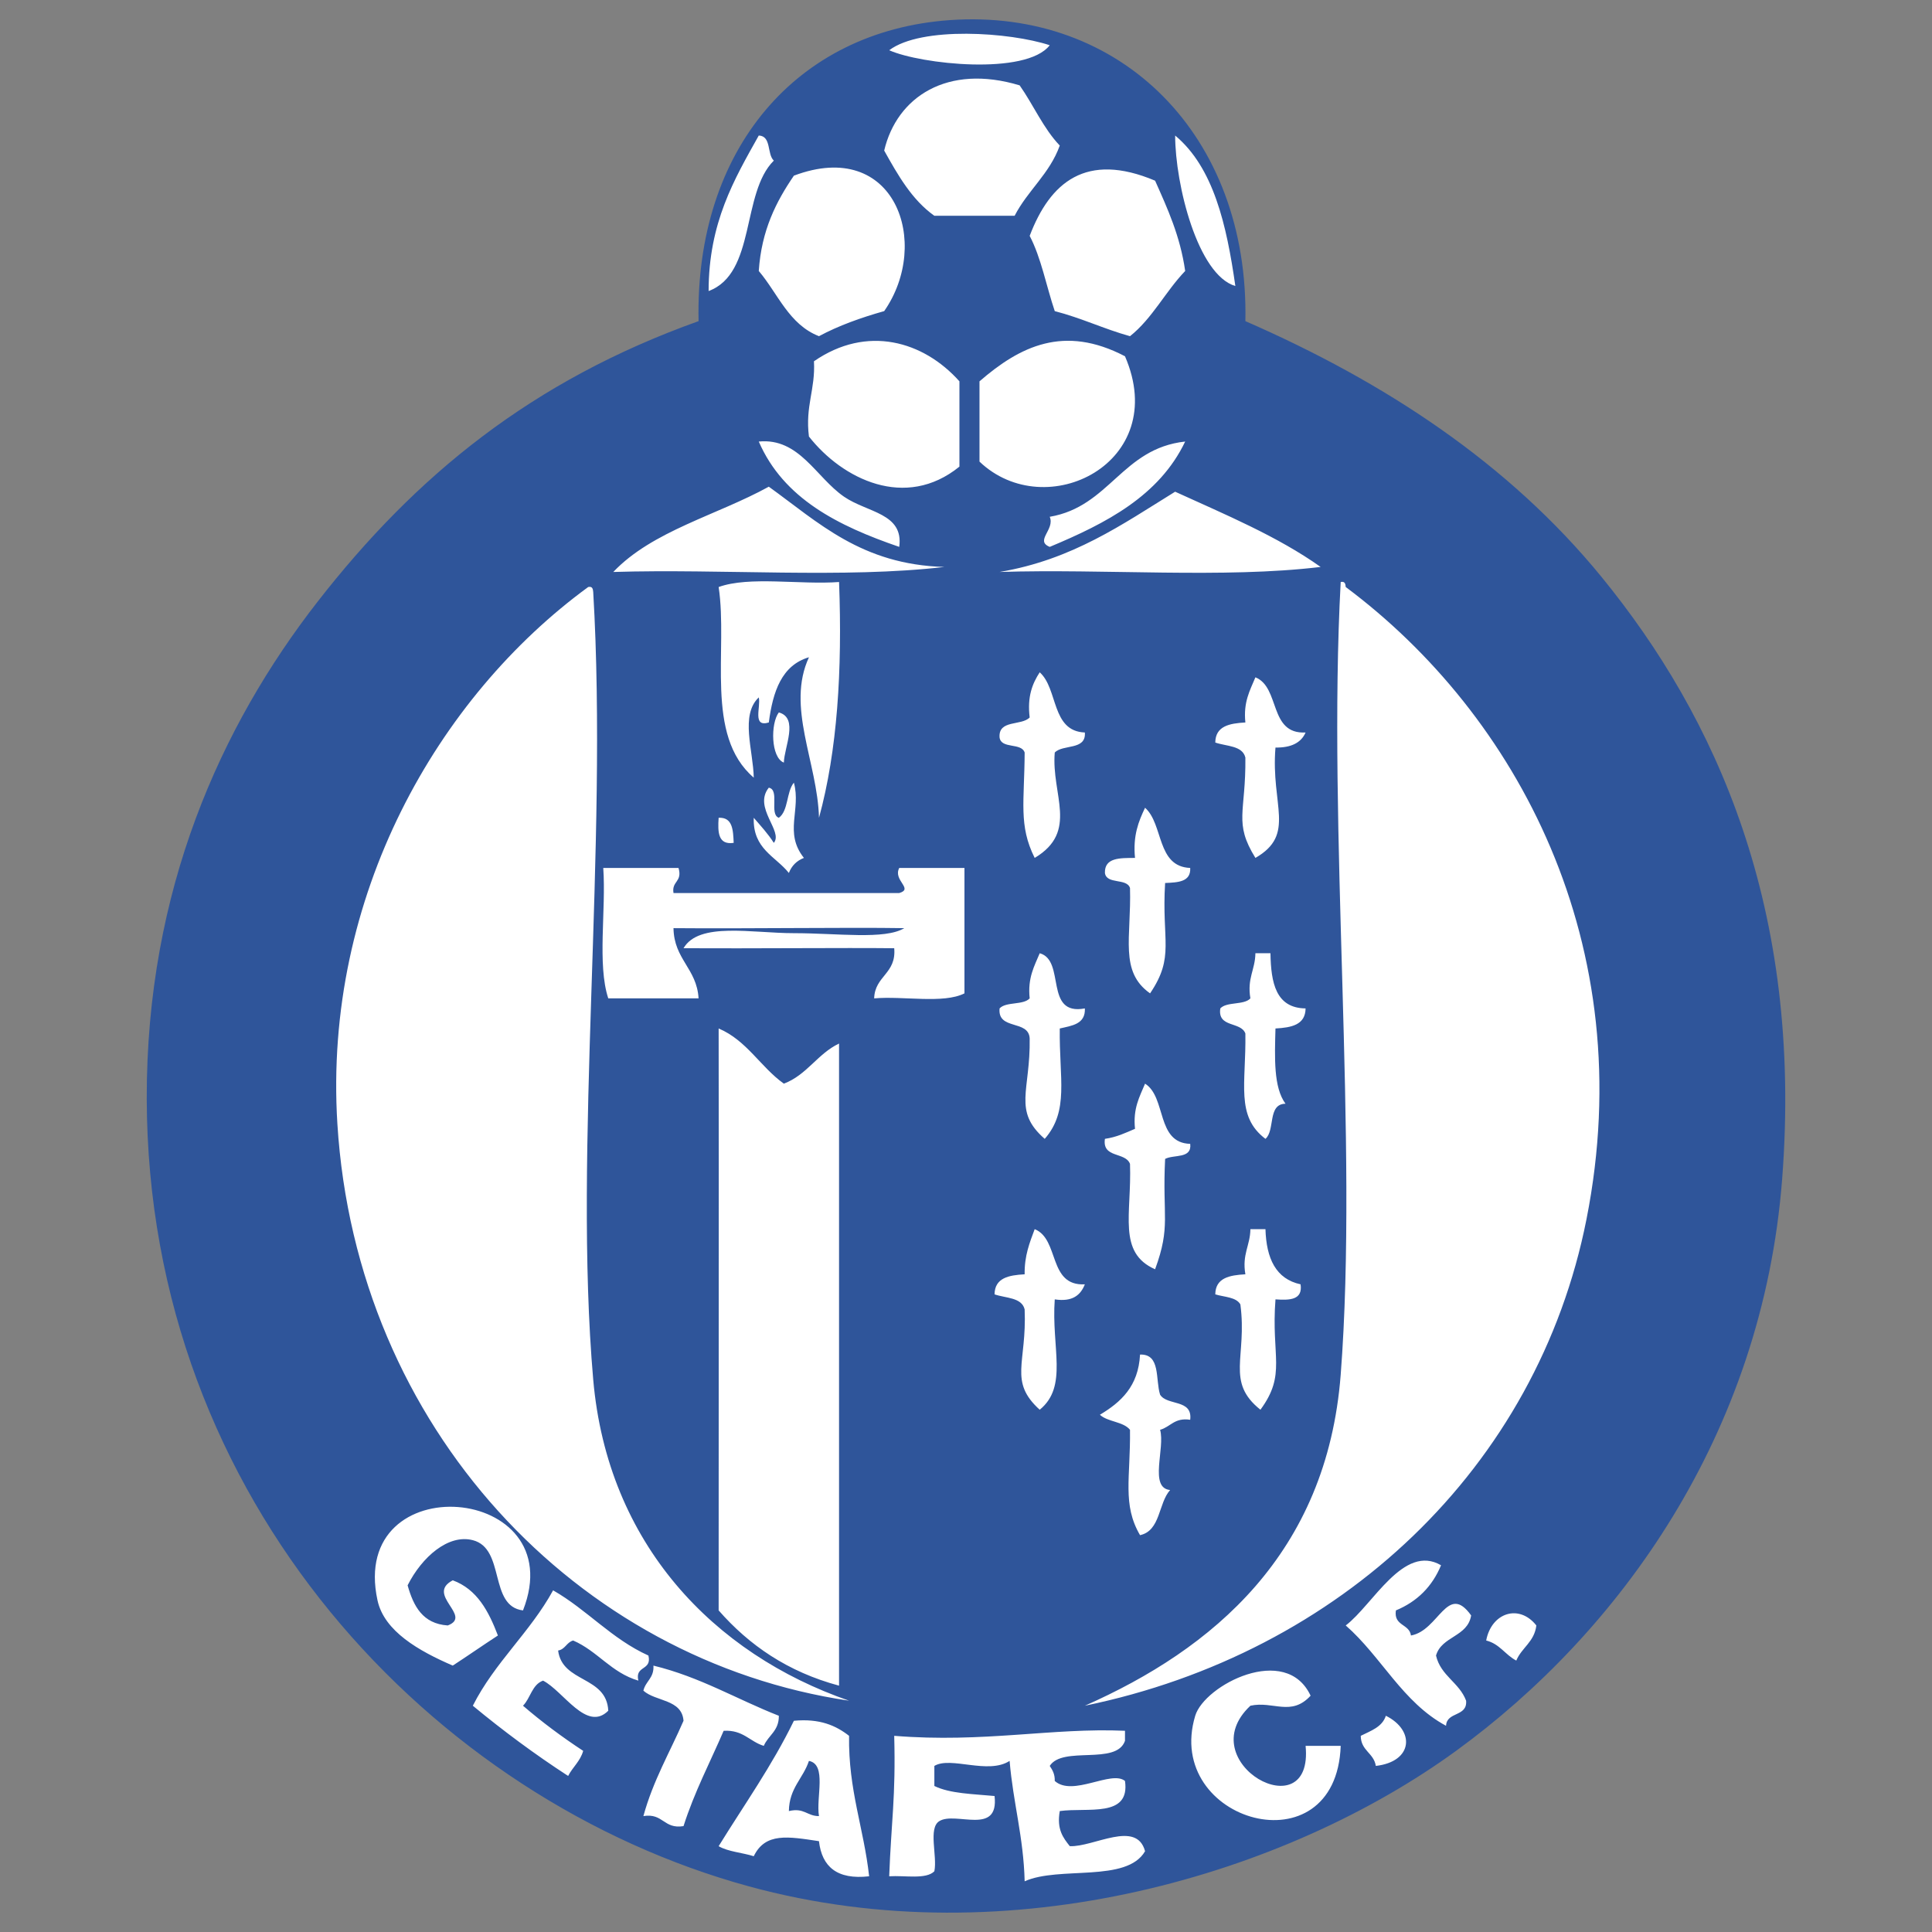
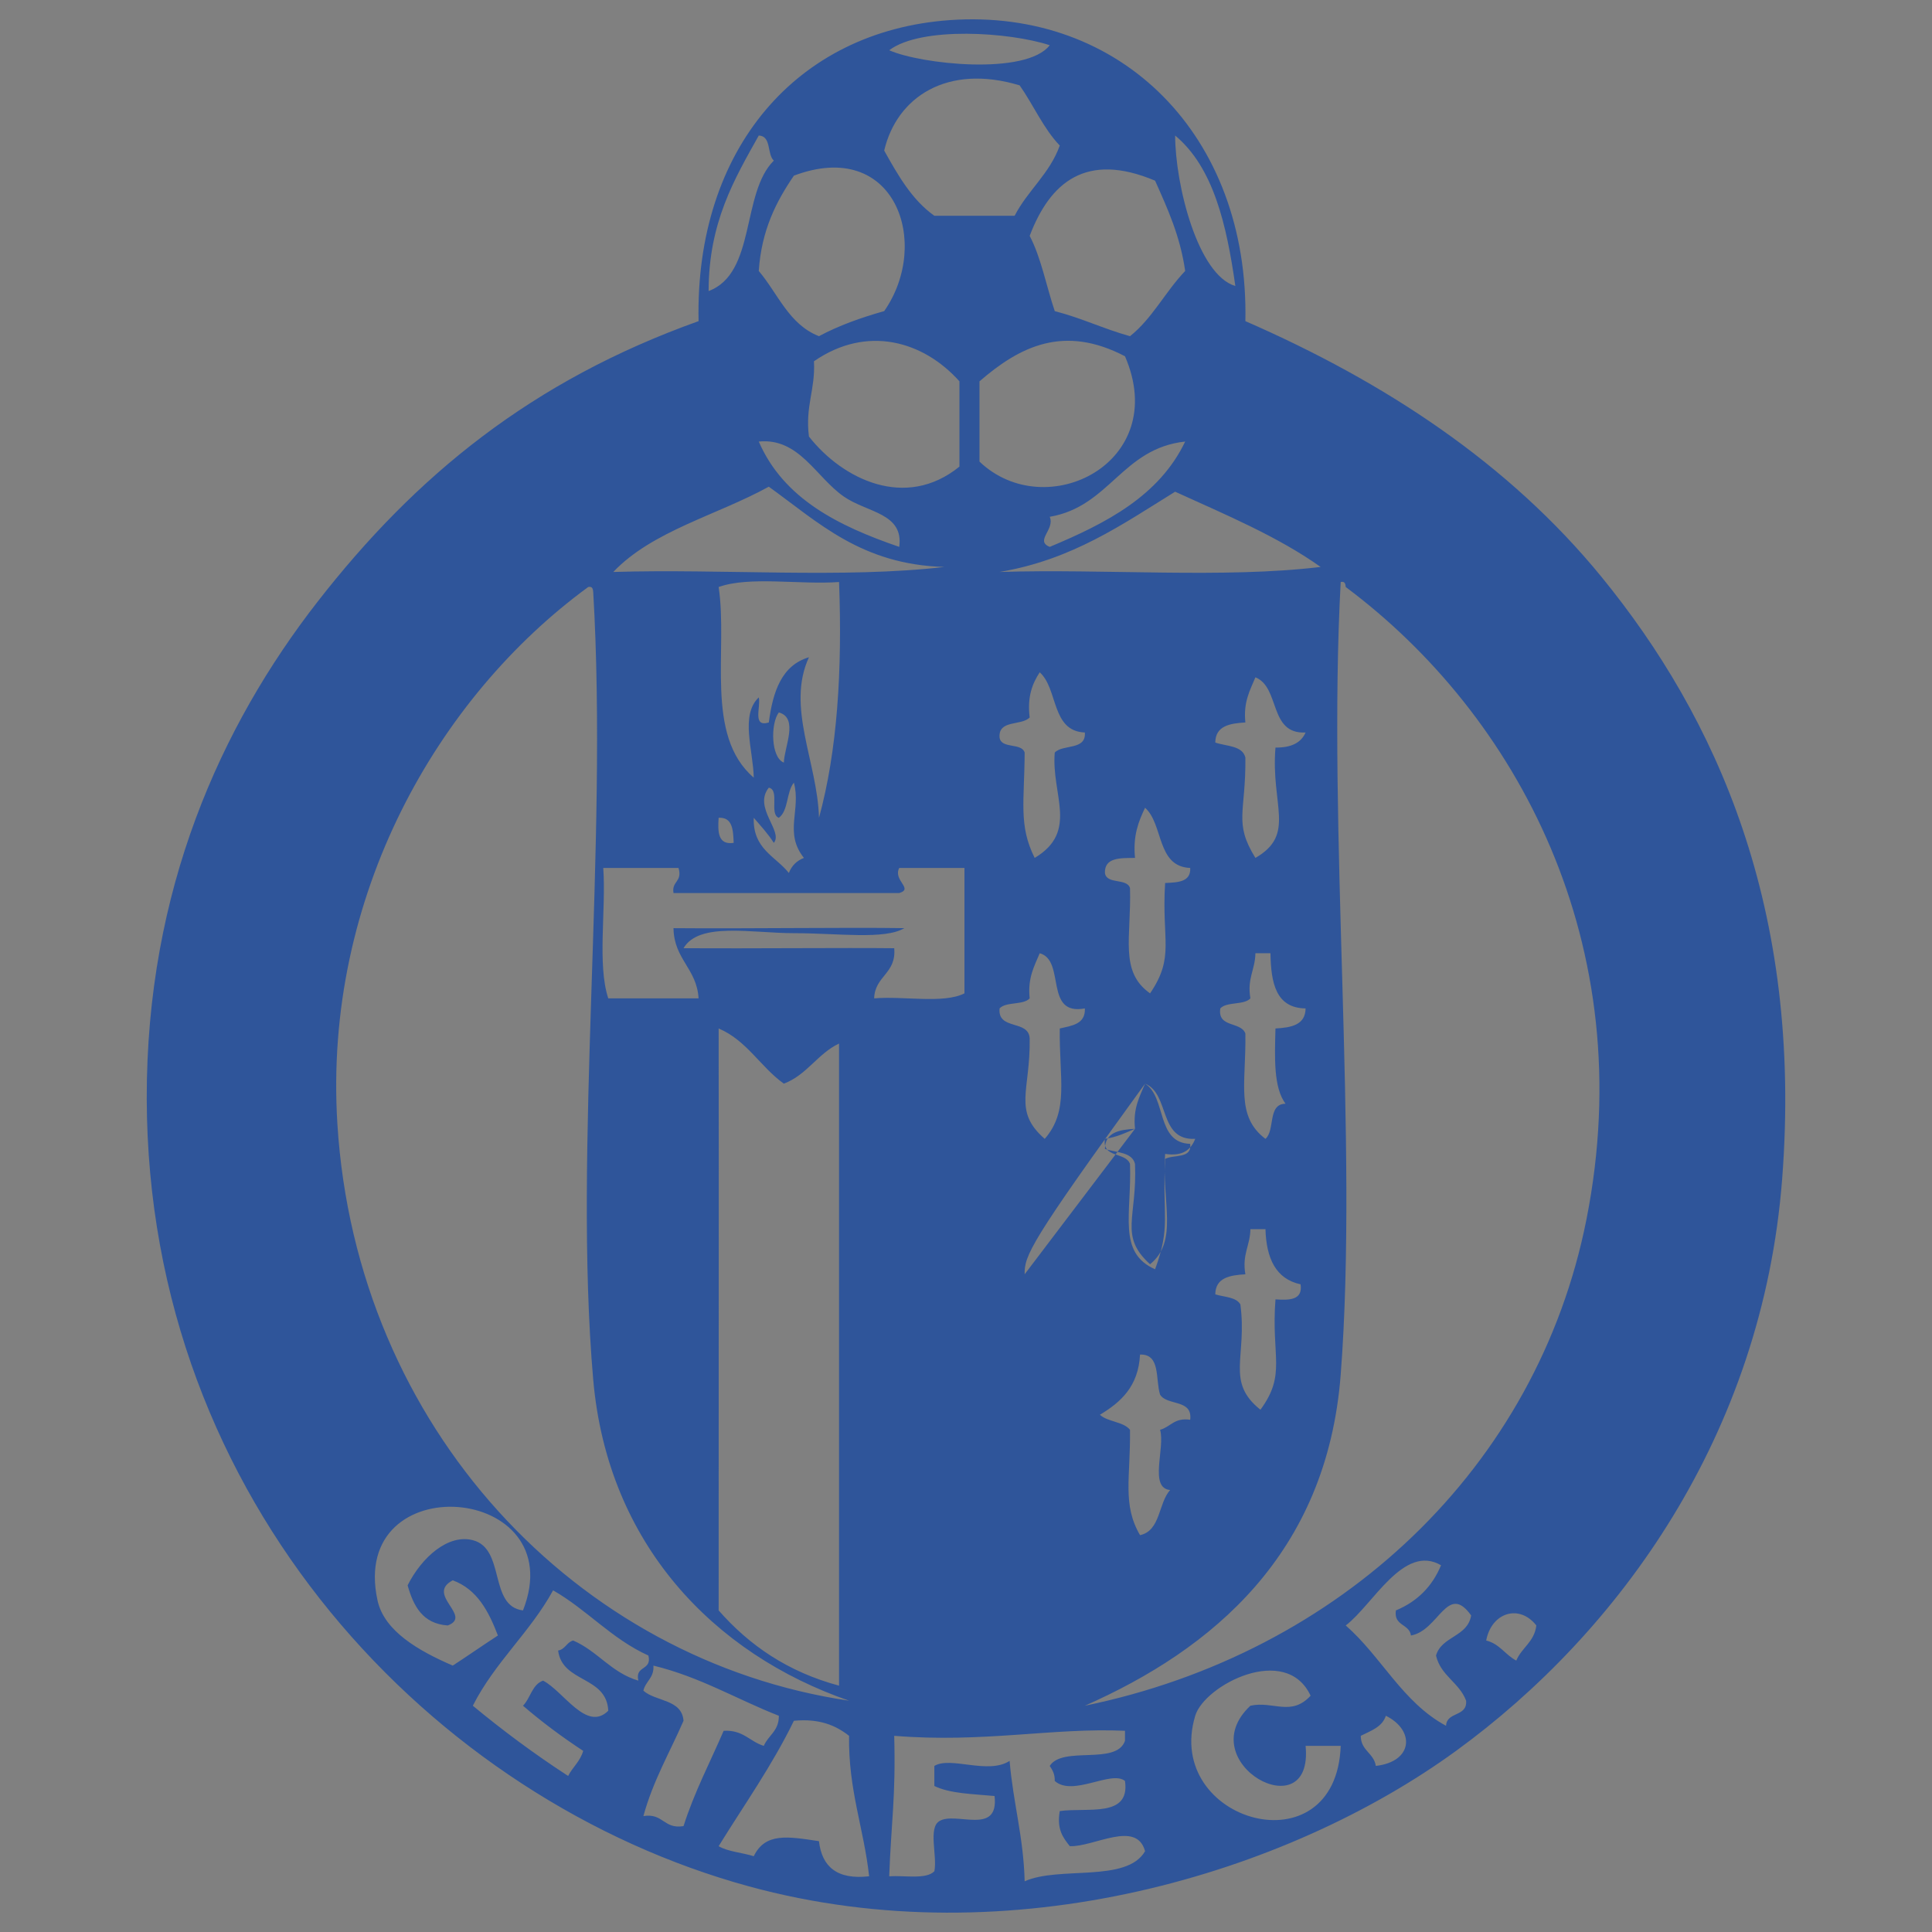
<svg xmlns="http://www.w3.org/2000/svg" version="1.1" x="0px" y="0px" width="200px" height="200px" viewBox="0 0 200 200" enable-background="new 0 0 200 200" xml:space="preserve">
  <rect x="0" y="0" width="200" height="200" fill="#808080" stroke="none" />
  <g id="Layer_2">
-     <circle fill-rule="evenodd" clip-rule="evenodd" fill="#FFFFFF" cx="100.503" cy="30.102" r="27.668" />
-     <circle fill-rule="evenodd" clip-rule="evenodd" fill="#FFFFFF" cx="99.632" cy="115.806" r="81.325" />
-   </g>
+     </g>
  <g id="Layer_1">
-     <path fill-rule="evenodd" clip-rule="evenodd" fill="#2F559A" d="M83.741,182.288c1.883,0.368,0.716,3.785,1.039,5.713   c-1.224,0.012-1.529-0.896-3.116-0.52C81.698,185.092,83.14,184.11,83.741,182.288z" />
-     <path fill-rule="evenodd" clip-rule="evenodd" fill="#2F559A" d="M128.921,33.244c14.392,6.277,27.247,14.699,36.873,26.485   c11.863,14.528,20.853,34.303,18.694,62.318c-2.041,26.501-16.897,46.938-33.755,59.201   c-17.378,12.644-46.024,21.468-73.224,14.022c-32.582-8.919-62.227-39.756-62.318-81.532c-0.047-21.631,7.701-38.613,17.657-51.413   C43.058,49.2,55.087,39.402,72.316,33.244c-0.37-17.83,10.19-30.023,25.966-31.159C116.067,0.806,129.312,14.054,128.921,33.244z    M92.05,5.201c3.253,1.452,14.176,2.639,16.618-0.519C104.562,3.328,95.375,2.695,92.05,5.201z M105.553,8.836   c-7.493-2.258-12.715,1.203-14.022,6.751c1.427,2.555,2.866,5.096,5.193,6.751c2.77,0,5.54,0,8.309,0   c1.354-2.627,3.623-4.34,4.673-7.271C108.012,13.301,106.984,10.866,105.553,8.836z M73.355,30.129   c4.924-1.828,3.361-10.141,6.751-13.503c-0.724-0.661-0.226-2.544-1.558-2.597C76.001,18.58,73.365,23.042,73.355,30.129z    M127.883,29.609c-0.907-6.362-2.267-12.273-6.232-15.58C121.658,19.106,123.989,28.465,127.883,29.609z M82.183,18.184   c-1.827,2.674-3.355,5.646-3.635,9.867c1.986,2.342,3.116,5.54,6.232,6.751c2.027-1.088,4.32-1.911,6.751-2.596   C96.438,25.171,92.661,14.234,82.183,18.184z M106.592,24.417c1.19,2.27,1.723,5.201,2.596,7.79   c2.753,0.709,5.081,1.842,7.79,2.596c2.314-1.84,3.676-4.633,5.712-6.751c-0.52-3.634-1.835-6.474-3.115-9.348   C112.432,15.69,108.701,18.872,106.592,24.417z M84.261,37.398c0.16,2.931-0.921,4.619-0.52,7.79   c3.464,4.415,9.994,7.646,15.579,3.116c0-2.943,0-5.886,0-8.829C95.589,35.3,89.747,33.609,84.261,37.398z M101.397,39.476   c0,2.771,0,5.54,0,8.31c6.869,6.55,19.839,0.13,15.061-10.906C110.159,33.591,105.614,35.82,101.397,39.476z M93.089,56.613   c0.478-3.5-3.309-3.538-5.712-5.193c-2.913-2.005-4.636-6.119-8.829-5.711C81.111,51.626,86.775,54.445,93.089,56.613z    M108.668,53.498c0.563,1.33-1.577,2.475,0,3.115c5.86-2.448,11.336-5.282,14.021-10.905   C116.137,46.425,114.883,52.441,108.668,53.498z M79.586,50.382c-5.355,2.953-12.049,4.568-16.099,8.828   c11.253-0.345,23.888,0.692,34.275-0.52C89.177,58.448,84.72,54.077,79.586,50.382z M121.65,50.901   c-5.457,3.37-10.62,7.036-18.175,8.309c10.906-0.345,23.195,0.691,33.235-0.52C132.258,55.527,126.882,53.287,121.65,50.901z    M74.394,60.768c0.983,6.515-1.483,15.352,3.635,19.734c-0.053-2.809-1.426-6.469,0.52-8.309c0.23,0.981-0.706,3.13,1.039,2.597   c0.417-3.219,1.345-5.926,4.155-6.751c-2.381,5.135,0.882,10.871,1.039,16.619c1.898-6.93,2.422-15.235,2.078-24.408   C82.828,60.548,77.574,59.622,74.394,60.768z M138.789,142.301c-1.431,18.564-13.29,28.44-26.485,34.275   c26.443-5.445,46.839-24.621,51.931-50.374c5.631-28.472-7.235-52.229-24.926-65.435c-0.029-0.316-0.078-0.614-0.52-0.519   C137.398,85.908,140.641,118.26,138.789,142.301z M61.41,142.82c-2.084-23.906,1.554-55.173,0-81.532   c-0.029-0.317-0.077-0.616-0.519-0.521c-15.572,11.387-27.43,31.999-25.966,55.567c1.958,31.516,24.846,55.565,52.971,59.722   C73.892,171.22,62.895,159.839,61.41,142.82z M106.592,74.27c-0.842,0.891-3.262,0.201-3.116,2.077   c0.169,1.216,2.266,0.504,2.596,1.558c-0.024,5.069-0.647,7.548,1.039,10.906c4.583-2.738,1.701-6.553,2.077-10.906   c0.842-0.89,3.261-0.201,3.116-2.077c-3.498-0.137-2.748-4.522-4.673-6.231C106.88,70.751,106.325,72.101,106.592,74.27z    M128.921,74.79c-1.639,0.092-3.096,0.364-3.115,2.077c1.155,0.403,2.816,0.3,3.115,1.557c0.062,5.708-1.243,6.704,1.039,10.387   c4.226-2.435,1.577-5.438,2.077-11.425c1.583,0.026,2.646-0.471,3.117-1.558c-3.832,0.196-2.602-4.67-5.194-5.712   C129.402,71.463,128.698,72.663,128.921,74.79z M81.145,78.944c0.03-1.575,1.568-4.621-0.52-5.193   C79.756,74.88,79.792,78.43,81.145,78.944z M78.028,84.657c-0.111,3.227,2.251,3.98,3.635,5.712   c0.291-0.749,0.811-1.268,1.558-1.558c-2.095-2.631-0.267-4.98-1.039-7.79c-0.784,0.948-0.551,2.911-1.558,3.636   c-1.024-0.36,0.128-2.898-1.039-3.116c-1.652,2.067,1.527,4.507,0.52,5.712C79.5,86.301,78.749,85.494,78.028,84.657z    M117.496,88.812c-1.547,0.01-3.164-0.049-3.115,1.558c0.169,1.215,2.266,0.504,2.597,1.557c0.148,5.121-1.127,8.648,2.078,10.906   c2.584-3.823,1.181-5.393,1.557-11.425c1.324-0.06,2.673-0.098,2.598-1.558c-3.499-0.137-2.748-4.522-4.675-6.231   C117.866,85.026,117.266,86.502,117.496,88.812z M75.951,87.253c-0.06-1.324-0.098-2.671-1.558-2.596   C74.292,86.144,74.329,87.491,75.951,87.253z M62.968,103.352c3.116,0,6.232,0,9.348,0c-0.185-3.104-2.547-4.03-2.596-7.27   c7.687,0.068,17.906-0.095,23.888,0c-1.994,1.218-6.904,0.52-11.425,0.52c-4.367,0-9.824-1.19-11.425,1.558   c6.969,0.042,16.557-0.058,21.811,0c0.234,2.657-2.004,2.842-2.077,5.192c3.021-0.267,7.162,0.585,9.348-0.519   c0-4.328,0-8.655,0-12.983c-2.25,0-4.5,0-6.751,0c-0.675,1.291,1.524,2.155,0,2.597c-7.79,0-15.58,0-23.369,0   c-0.213-1.252,0.948-1.129,0.519-2.597c-2.596,0-5.193,0-7.79,0C62.754,94.219,61.812,99.834,62.968,103.352z M106.592,103.352   c-0.664,0.721-2.453,0.318-3.116,1.039c-0.224,2.301,3.026,1.128,3.116,3.115c0.092,5.391-1.783,7.484,1.558,10.388   c2.546-2.915,1.487-6.227,1.557-11.426c1.266-0.293,2.672-0.444,2.598-2.077c-4.259,0.797-1.957-4.967-4.673-5.712   C107.072,100.024,106.368,101.226,106.592,103.352z M129.44,103.352c-0.663,0.721-2.451,0.318-3.115,1.039   c-0.304,2.034,2.136,1.326,2.596,2.597c0.083,5.187-1.034,8.557,2.078,10.906c1.023-0.881,0.194-3.613,2.077-3.636   c-1.25-1.693-1.121-4.765-1.039-7.79c1.641-0.091,3.098-0.364,3.117-2.077c-3.08-0.037-3.586-2.646-3.636-5.712   c-0.52,0-1.039,0-1.559,0C129.938,100.388,129.084,101.264,129.44,103.352z M74.394,166.709c3.153,3.598,7.141,6.361,12.464,7.79   c0-22.158,0-44.315,0-66.473c-2.231,1.059-3.325,3.253-5.713,4.154c-2.424-1.73-3.833-4.477-6.751-5.713   C74.426,124.296,74.385,148.875,74.394,166.709z M117.496,116.854c-0.97,0.414-1.901,0.867-3.115,1.039   c-0.304,2.034,2.136,1.325,2.597,2.596c0.186,5.188-1.322,9.175,2.597,10.906c1.646-4.483,0.736-5.413,1.038-11.425   c0.904-0.479,2.788,0.018,2.598-1.559c-3.544-0.093-2.443-4.827-4.675-6.231C117.979,113.528,117.273,114.728,117.496,116.854z    M106.071,131.915c-1.638,0.091-3.097,0.364-3.115,2.077c1.154,0.403,2.816,0.3,3.115,1.558c0.238,5.578-1.689,7.436,1.56,10.386   c2.964-2.425,1.193-6.398,1.557-11.425c1.837,0.279,2.676-0.44,3.116-1.557c-3.831,0.195-2.601-4.671-5.193-5.713   C106.596,128.63,106.04,129.979,106.071,131.915z M128.921,131.915c-1.639,0.091-3.096,0.364-3.115,2.077   c0.925,0.287,2.157,0.267,2.597,1.039c0.726,5.462-1.562,8,2.077,10.904c2.716-3.693,1.095-5.479,1.558-11.425   c1.488,0.103,2.835,0.065,2.598-1.557c-2.566-0.552-3.546-2.688-3.636-5.713c-0.52,0-1.039,0-1.559,0   C129.419,128.95,128.563,129.826,128.921,131.915z M113.861,146.455c0.807,0.752,2.424,0.693,3.116,1.558   c0.062,4.982-0.818,7.72,1.039,10.906c2.135-0.461,1.885-3.308,3.115-4.673c-2.216-0.208-0.495-4.353-1.038-6.233   c1.086-0.299,1.481-1.287,3.116-1.038c0.266-2.17-2.385-1.425-3.116-2.597c-0.499-1.577,0.074-4.229-2.077-4.154   C117.849,143.519,116.027,145.159,113.861,146.455z M39.08,165.67c0.696,3.201,4.274,5.232,7.79,6.752   c1.574-1.023,3.101-2.093,4.674-3.116c-0.959-2.503-2.143-4.781-4.674-5.713c-2.846,1.492,2.091,3.692-0.519,4.674   c-2.594-0.176-3.546-1.993-4.155-4.154c1.476-2.925,4.207-5.332,6.751-4.674c3.397,0.878,1.624,6.832,5.193,7.271   C59.307,153.565,36.038,151.664,39.08,165.67z M139.309,168.267c3.694,3.229,5.883,7.966,10.386,10.387   c0.062-1.496,2.215-0.901,2.077-2.597c-0.704-1.893-2.627-2.565-3.116-4.674c0.577-2.021,3.274-1.919,3.636-4.155   c-2.462-3.444-3.341,1.577-6.231,2.078c-0.161-1.225-1.804-0.966-1.559-2.597c2.203-0.912,3.762-2.471,4.674-4.674   C145.292,159.773,142.135,166.124,139.309,168.267z M48.947,176.576c3.126,2.587,6.404,5.02,9.867,7.271   c0.466-0.918,1.254-1.516,1.558-2.598c-2.193-1.44-4.278-2.992-6.231-4.673c0.778-0.78,0.929-2.188,2.077-2.597   c2.117,1.086,4.513,5.356,6.751,3.115c-0.182-3.626-4.755-2.861-5.193-6.231c0.741-0.124,0.876-0.854,1.558-1.038   c2.538,1.097,3.939,3.331,6.751,4.154c-0.387-1.599,1.425-0.999,1.039-2.597c-3.815-1.725-6.342-4.737-9.867-6.751   C54.865,168.992,51.213,172.091,48.947,176.576z M153.85,169.825c1.391,0.34,1.974,1.486,3.115,2.077   c0.559-1.346,1.877-1.932,2.077-3.636C157.253,166,154.387,166.952,153.85,169.825z M66.604,175.018   c1.278,1.146,3.981,0.866,4.154,3.116c-1.414,3.26-3.153,6.195-4.154,9.867c2.066-0.336,2.087,1.375,4.154,1.038   c1.128-3.545,2.748-6.6,4.154-9.867c2.024-0.119,2.693,1.116,4.155,1.559c0.461-1.096,1.581-1.535,1.558-3.115   c-4.352-1.707-8.113-4.005-12.982-5.193C67.722,173.713,66.827,174.029,66.604,175.018z M123.729,177.615   c-3.313,10.981,14.587,16.097,15.061,3.115c-1.212,0-2.424,0-3.635,0c0.86,8.799-11.992,1.72-5.714-4.154   c2.354-0.522,4.217,1.155,6.232-1.039C133.118,170.074,124.685,174.444,123.729,177.615z M140.865,179.692   c0.01,1.55,1.351,1.766,1.56,3.115c3.868-0.441,4.076-3.688,1.038-5.192C143.085,178.794,141.9,179.168,140.865,179.692z    M82.183,178.134c-2.264,4.66-5.147,8.701-7.79,12.983c0.982,0.575,2.453,0.662,3.635,1.038c1.201-2.476,3.555-2.037,6.751-1.558   c0.301,2.642,1.87,4.016,5.193,3.635c-0.55-4.989-2.16-8.919-2.077-14.54C86.535,178.628,84.858,177.882,82.183,178.134z    M92.569,179.692c0.169,6.342-0.308,8.911-0.519,14.54c1.625-0.105,3.812,0.351,4.674-0.519c0.326-1.579-0.665-4.474,0.519-5.193   c1.681-1.037,6.187,1.554,5.713-2.597c-2.212-0.212-4.607-0.24-6.232-1.039c0-0.692,0-1.385,0-2.077   c1.692-1.024,5.561,0.929,7.79-0.52c0.361,4.313,1.445,7.903,1.558,12.464c3.587-1.607,10.564,0.178,12.464-3.115   c-0.885-3.274-5.314-0.418-7.79-0.52c-0.688-0.869-1.375-1.74-1.039-3.636c2.894-0.396,7.3,0.722,6.752-3.116   c-1.408-1.152-5.411,1.665-7.271,0c0.021-0.715-0.244-1.141-0.52-1.558c1.352-2.11,6.896-0.029,7.79-2.597c0-0.347,0-0.692,0-1.039   C108.906,178.836,101.864,180.446,92.569,179.692z" />
+     <path fill-rule="evenodd" clip-rule="evenodd" fill="#2F559A" d="M128.921,33.244c14.392,6.277,27.247,14.699,36.873,26.485   c11.863,14.528,20.853,34.303,18.694,62.318c-2.041,26.501-16.897,46.938-33.755,59.201   c-17.378,12.644-46.024,21.468-73.224,14.022c-32.582-8.919-62.227-39.756-62.318-81.532c-0.047-21.631,7.701-38.613,17.657-51.413   C43.058,49.2,55.087,39.402,72.316,33.244c-0.37-17.83,10.19-30.023,25.966-31.159C116.067,0.806,129.312,14.054,128.921,33.244z    M92.05,5.201c3.253,1.452,14.176,2.639,16.618-0.519C104.562,3.328,95.375,2.695,92.05,5.201z M105.553,8.836   c-7.493-2.258-12.715,1.203-14.022,6.751c1.427,2.555,2.866,5.096,5.193,6.751c2.77,0,5.54,0,8.309,0   c1.354-2.627,3.623-4.34,4.673-7.271C108.012,13.301,106.984,10.866,105.553,8.836z M73.355,30.129   c4.924-1.828,3.361-10.141,6.751-13.503c-0.724-0.661-0.226-2.544-1.558-2.597C76.001,18.58,73.365,23.042,73.355,30.129z    M127.883,29.609c-0.907-6.362-2.267-12.273-6.232-15.58C121.658,19.106,123.989,28.465,127.883,29.609z M82.183,18.184   c-1.827,2.674-3.355,5.646-3.635,9.867c1.986,2.342,3.116,5.54,6.232,6.751c2.027-1.088,4.32-1.911,6.751-2.596   C96.438,25.171,92.661,14.234,82.183,18.184z M106.592,24.417c1.19,2.27,1.723,5.201,2.596,7.79   c2.753,0.709,5.081,1.842,7.79,2.596c2.314-1.84,3.676-4.633,5.712-6.751c-0.52-3.634-1.835-6.474-3.115-9.348   C112.432,15.69,108.701,18.872,106.592,24.417z M84.261,37.398c0.16,2.931-0.921,4.619-0.52,7.79   c3.464,4.415,9.994,7.646,15.579,3.116c0-2.943,0-5.886,0-8.829C95.589,35.3,89.747,33.609,84.261,37.398z M101.397,39.476   c0,2.771,0,5.54,0,8.31c6.869,6.55,19.839,0.13,15.061-10.906C110.159,33.591,105.614,35.82,101.397,39.476z M93.089,56.613   c0.478-3.5-3.309-3.538-5.712-5.193c-2.913-2.005-4.636-6.119-8.829-5.711C81.111,51.626,86.775,54.445,93.089,56.613z    M108.668,53.498c0.563,1.33-1.577,2.475,0,3.115c5.86-2.448,11.336-5.282,14.021-10.905   C116.137,46.425,114.883,52.441,108.668,53.498z M79.586,50.382c-5.355,2.953-12.049,4.568-16.099,8.828   c11.253-0.345,23.888,0.692,34.275-0.52C89.177,58.448,84.72,54.077,79.586,50.382z M121.65,50.901   c-5.457,3.37-10.62,7.036-18.175,8.309c10.906-0.345,23.195,0.691,33.235-0.52C132.258,55.527,126.882,53.287,121.65,50.901z    M74.394,60.768c0.983,6.515-1.483,15.352,3.635,19.734c-0.053-2.809-1.426-6.469,0.52-8.309c0.23,0.981-0.706,3.13,1.039,2.597   c0.417-3.219,1.345-5.926,4.155-6.751c-2.381,5.135,0.882,10.871,1.039,16.619c1.898-6.93,2.422-15.235,2.078-24.408   C82.828,60.548,77.574,59.622,74.394,60.768z M138.789,142.301c-1.431,18.564-13.29,28.44-26.485,34.275   c26.443-5.445,46.839-24.621,51.931-50.374c5.631-28.472-7.235-52.229-24.926-65.435c-0.029-0.316-0.078-0.614-0.52-0.519   C137.398,85.908,140.641,118.26,138.789,142.301z M61.41,142.82c-2.084-23.906,1.554-55.173,0-81.532   c-0.029-0.317-0.077-0.616-0.519-0.521c-15.572,11.387-27.43,31.999-25.966,55.567c1.958,31.516,24.846,55.565,52.971,59.722   C73.892,171.22,62.895,159.839,61.41,142.82z M106.592,74.27c-0.842,0.891-3.262,0.201-3.116,2.077   c0.169,1.216,2.266,0.504,2.596,1.558c-0.024,5.069-0.647,7.548,1.039,10.906c4.583-2.738,1.701-6.553,2.077-10.906   c0.842-0.89,3.261-0.201,3.116-2.077c-3.498-0.137-2.748-4.522-4.673-6.231C106.88,70.751,106.325,72.101,106.592,74.27z    M128.921,74.79c-1.639,0.092-3.096,0.364-3.115,2.077c1.155,0.403,2.816,0.3,3.115,1.557c0.062,5.708-1.243,6.704,1.039,10.387   c4.226-2.435,1.577-5.438,2.077-11.425c1.583,0.026,2.646-0.471,3.117-1.558c-3.832,0.196-2.602-4.67-5.194-5.712   C129.402,71.463,128.698,72.663,128.921,74.79z M81.145,78.944c0.03-1.575,1.568-4.621-0.52-5.193   C79.756,74.88,79.792,78.43,81.145,78.944z M78.028,84.657c-0.111,3.227,2.251,3.98,3.635,5.712   c0.291-0.749,0.811-1.268,1.558-1.558c-2.095-2.631-0.267-4.98-1.039-7.79c-0.784,0.948-0.551,2.911-1.558,3.636   c-1.024-0.36,0.128-2.898-1.039-3.116c-1.652,2.067,1.527,4.507,0.52,5.712C79.5,86.301,78.749,85.494,78.028,84.657z    M117.496,88.812c-1.547,0.01-3.164-0.049-3.115,1.558c0.169,1.215,2.266,0.504,2.597,1.557c0.148,5.121-1.127,8.648,2.078,10.906   c2.584-3.823,1.181-5.393,1.557-11.425c1.324-0.06,2.673-0.098,2.598-1.558c-3.499-0.137-2.748-4.522-4.675-6.231   C117.866,85.026,117.266,86.502,117.496,88.812z M75.951,87.253c-0.06-1.324-0.098-2.671-1.558-2.596   C74.292,86.144,74.329,87.491,75.951,87.253z M62.968,103.352c3.116,0,6.232,0,9.348,0c-0.185-3.104-2.547-4.03-2.596-7.27   c7.687,0.068,17.906-0.095,23.888,0c-1.994,1.218-6.904,0.52-11.425,0.52c-4.367,0-9.824-1.19-11.425,1.558   c6.969,0.042,16.557-0.058,21.811,0c0.234,2.657-2.004,2.842-2.077,5.192c3.021-0.267,7.162,0.585,9.348-0.519   c0-4.328,0-8.655,0-12.983c-2.25,0-4.5,0-6.751,0c-0.675,1.291,1.524,2.155,0,2.597c-7.79,0-15.58,0-23.369,0   c-0.213-1.252,0.948-1.129,0.519-2.597c-2.596,0-5.193,0-7.79,0C62.754,94.219,61.812,99.834,62.968,103.352z M106.592,103.352   c-0.664,0.721-2.453,0.318-3.116,1.039c-0.224,2.301,3.026,1.128,3.116,3.115c0.092,5.391-1.783,7.484,1.558,10.388   c2.546-2.915,1.487-6.227,1.557-11.426c1.266-0.293,2.672-0.444,2.598-2.077c-4.259,0.797-1.957-4.967-4.673-5.712   C107.072,100.024,106.368,101.226,106.592,103.352z M129.44,103.352c-0.663,0.721-2.451,0.318-3.115,1.039   c-0.304,2.034,2.136,1.326,2.596,2.597c0.083,5.187-1.034,8.557,2.078,10.906c1.023-0.881,0.194-3.613,2.077-3.636   c-1.25-1.693-1.121-4.765-1.039-7.79c1.641-0.091,3.098-0.364,3.117-2.077c-3.08-0.037-3.586-2.646-3.636-5.712   c-0.52,0-1.039,0-1.559,0C129.938,100.388,129.084,101.264,129.44,103.352z M74.394,166.709c3.153,3.598,7.141,6.361,12.464,7.79   c0-22.158,0-44.315,0-66.473c-2.231,1.059-3.325,3.253-5.713,4.154c-2.424-1.73-3.833-4.477-6.751-5.713   C74.426,124.296,74.385,148.875,74.394,166.709z M117.496,116.854c-0.97,0.414-1.901,0.867-3.115,1.039   c-0.304,2.034,2.136,1.325,2.597,2.596c0.186,5.188-1.322,9.175,2.597,10.906c1.646-4.483,0.736-5.413,1.038-11.425   c0.904-0.479,2.788,0.018,2.598-1.559c-3.544-0.093-2.443-4.827-4.675-6.231C117.979,113.528,117.273,114.728,117.496,116.854z    c-1.638,0.091-3.097,0.364-3.115,2.077c1.154,0.403,2.816,0.3,3.115,1.558c0.238,5.578-1.689,7.436,1.56,10.386   c2.964-2.425,1.193-6.398,1.557-11.425c1.837,0.279,2.676-0.44,3.116-1.557c-3.831,0.195-2.601-4.671-5.193-5.713   C106.596,128.63,106.04,129.979,106.071,131.915z M128.921,131.915c-1.639,0.091-3.096,0.364-3.115,2.077   c0.925,0.287,2.157,0.267,2.597,1.039c0.726,5.462-1.562,8,2.077,10.904c2.716-3.693,1.095-5.479,1.558-11.425   c1.488,0.103,2.835,0.065,2.598-1.557c-2.566-0.552-3.546-2.688-3.636-5.713c-0.52,0-1.039,0-1.559,0   C129.419,128.95,128.563,129.826,128.921,131.915z M113.861,146.455c0.807,0.752,2.424,0.693,3.116,1.558   c0.062,4.982-0.818,7.72,1.039,10.906c2.135-0.461,1.885-3.308,3.115-4.673c-2.216-0.208-0.495-4.353-1.038-6.233   c1.086-0.299,1.481-1.287,3.116-1.038c0.266-2.17-2.385-1.425-3.116-2.597c-0.499-1.577,0.074-4.229-2.077-4.154   C117.849,143.519,116.027,145.159,113.861,146.455z M39.08,165.67c0.696,3.201,4.274,5.232,7.79,6.752   c1.574-1.023,3.101-2.093,4.674-3.116c-0.959-2.503-2.143-4.781-4.674-5.713c-2.846,1.492,2.091,3.692-0.519,4.674   c-2.594-0.176-3.546-1.993-4.155-4.154c1.476-2.925,4.207-5.332,6.751-4.674c3.397,0.878,1.624,6.832,5.193,7.271   C59.307,153.565,36.038,151.664,39.08,165.67z M139.309,168.267c3.694,3.229,5.883,7.966,10.386,10.387   c0.062-1.496,2.215-0.901,2.077-2.597c-0.704-1.893-2.627-2.565-3.116-4.674c0.577-2.021,3.274-1.919,3.636-4.155   c-2.462-3.444-3.341,1.577-6.231,2.078c-0.161-1.225-1.804-0.966-1.559-2.597c2.203-0.912,3.762-2.471,4.674-4.674   C145.292,159.773,142.135,166.124,139.309,168.267z M48.947,176.576c3.126,2.587,6.404,5.02,9.867,7.271   c0.466-0.918,1.254-1.516,1.558-2.598c-2.193-1.44-4.278-2.992-6.231-4.673c0.778-0.78,0.929-2.188,2.077-2.597   c2.117,1.086,4.513,5.356,6.751,3.115c-0.182-3.626-4.755-2.861-5.193-6.231c0.741-0.124,0.876-0.854,1.558-1.038   c2.538,1.097,3.939,3.331,6.751,4.154c-0.387-1.599,1.425-0.999,1.039-2.597c-3.815-1.725-6.342-4.737-9.867-6.751   C54.865,168.992,51.213,172.091,48.947,176.576z M153.85,169.825c1.391,0.34,1.974,1.486,3.115,2.077   c0.559-1.346,1.877-1.932,2.077-3.636C157.253,166,154.387,166.952,153.85,169.825z M66.604,175.018   c1.278,1.146,3.981,0.866,4.154,3.116c-1.414,3.26-3.153,6.195-4.154,9.867c2.066-0.336,2.087,1.375,4.154,1.038   c1.128-3.545,2.748-6.6,4.154-9.867c2.024-0.119,2.693,1.116,4.155,1.559c0.461-1.096,1.581-1.535,1.558-3.115   c-4.352-1.707-8.113-4.005-12.982-5.193C67.722,173.713,66.827,174.029,66.604,175.018z M123.729,177.615   c-3.313,10.981,14.587,16.097,15.061,3.115c-1.212,0-2.424,0-3.635,0c0.86,8.799-11.992,1.72-5.714-4.154   c2.354-0.522,4.217,1.155,6.232-1.039C133.118,170.074,124.685,174.444,123.729,177.615z M140.865,179.692   c0.01,1.55,1.351,1.766,1.56,3.115c3.868-0.441,4.076-3.688,1.038-5.192C143.085,178.794,141.9,179.168,140.865,179.692z    M82.183,178.134c-2.264,4.66-5.147,8.701-7.79,12.983c0.982,0.575,2.453,0.662,3.635,1.038c1.201-2.476,3.555-2.037,6.751-1.558   c0.301,2.642,1.87,4.016,5.193,3.635c-0.55-4.989-2.16-8.919-2.077-14.54C86.535,178.628,84.858,177.882,82.183,178.134z    M92.569,179.692c0.169,6.342-0.308,8.911-0.519,14.54c1.625-0.105,3.812,0.351,4.674-0.519c0.326-1.579-0.665-4.474,0.519-5.193   c1.681-1.037,6.187,1.554,5.713-2.597c-2.212-0.212-4.607-0.24-6.232-1.039c0-0.692,0-1.385,0-2.077   c1.692-1.024,5.561,0.929,7.79-0.52c0.361,4.313,1.445,7.903,1.558,12.464c3.587-1.607,10.564,0.178,12.464-3.115   c-0.885-3.274-5.314-0.418-7.79-0.52c-0.688-0.869-1.375-1.74-1.039-3.636c2.894-0.396,7.3,0.722,6.752-3.116   c-1.408-1.152-5.411,1.665-7.271,0c0.021-0.715-0.244-1.141-0.52-1.558c1.352-2.11,6.896-0.029,7.79-2.597c0-0.347,0-0.692,0-1.039   C108.906,178.836,101.864,180.446,92.569,179.692z" />
  </g>
</svg>